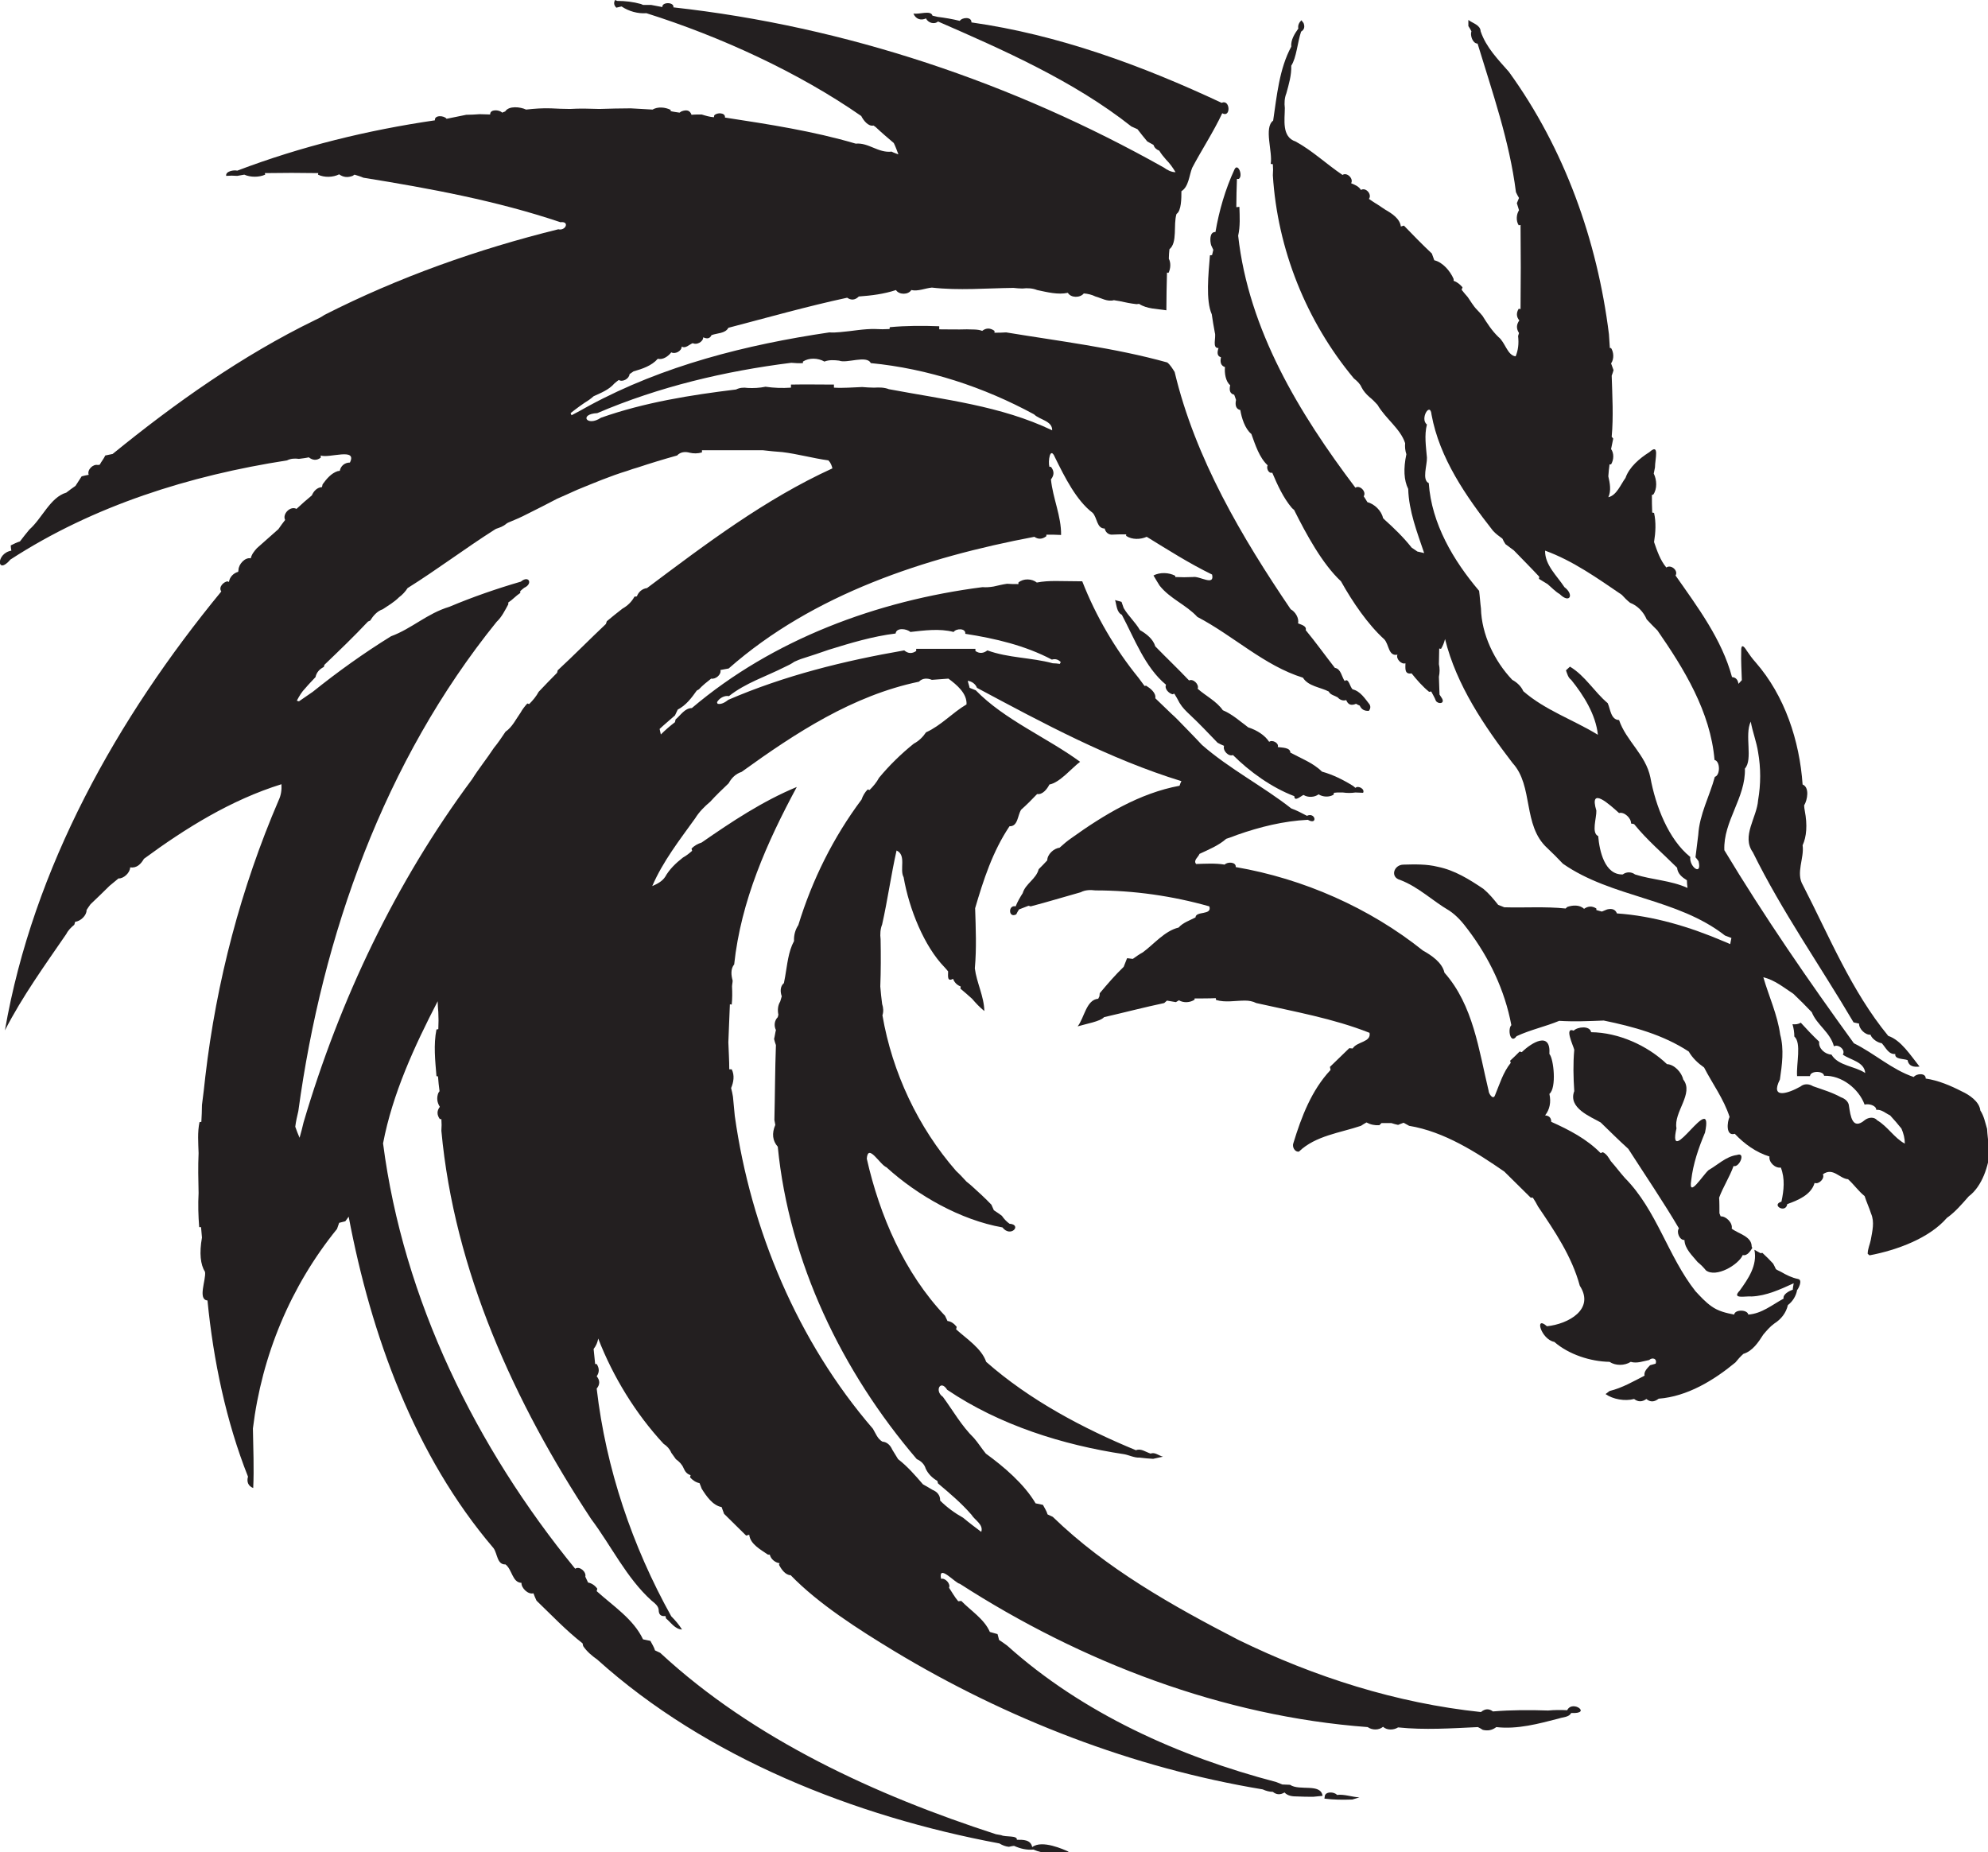
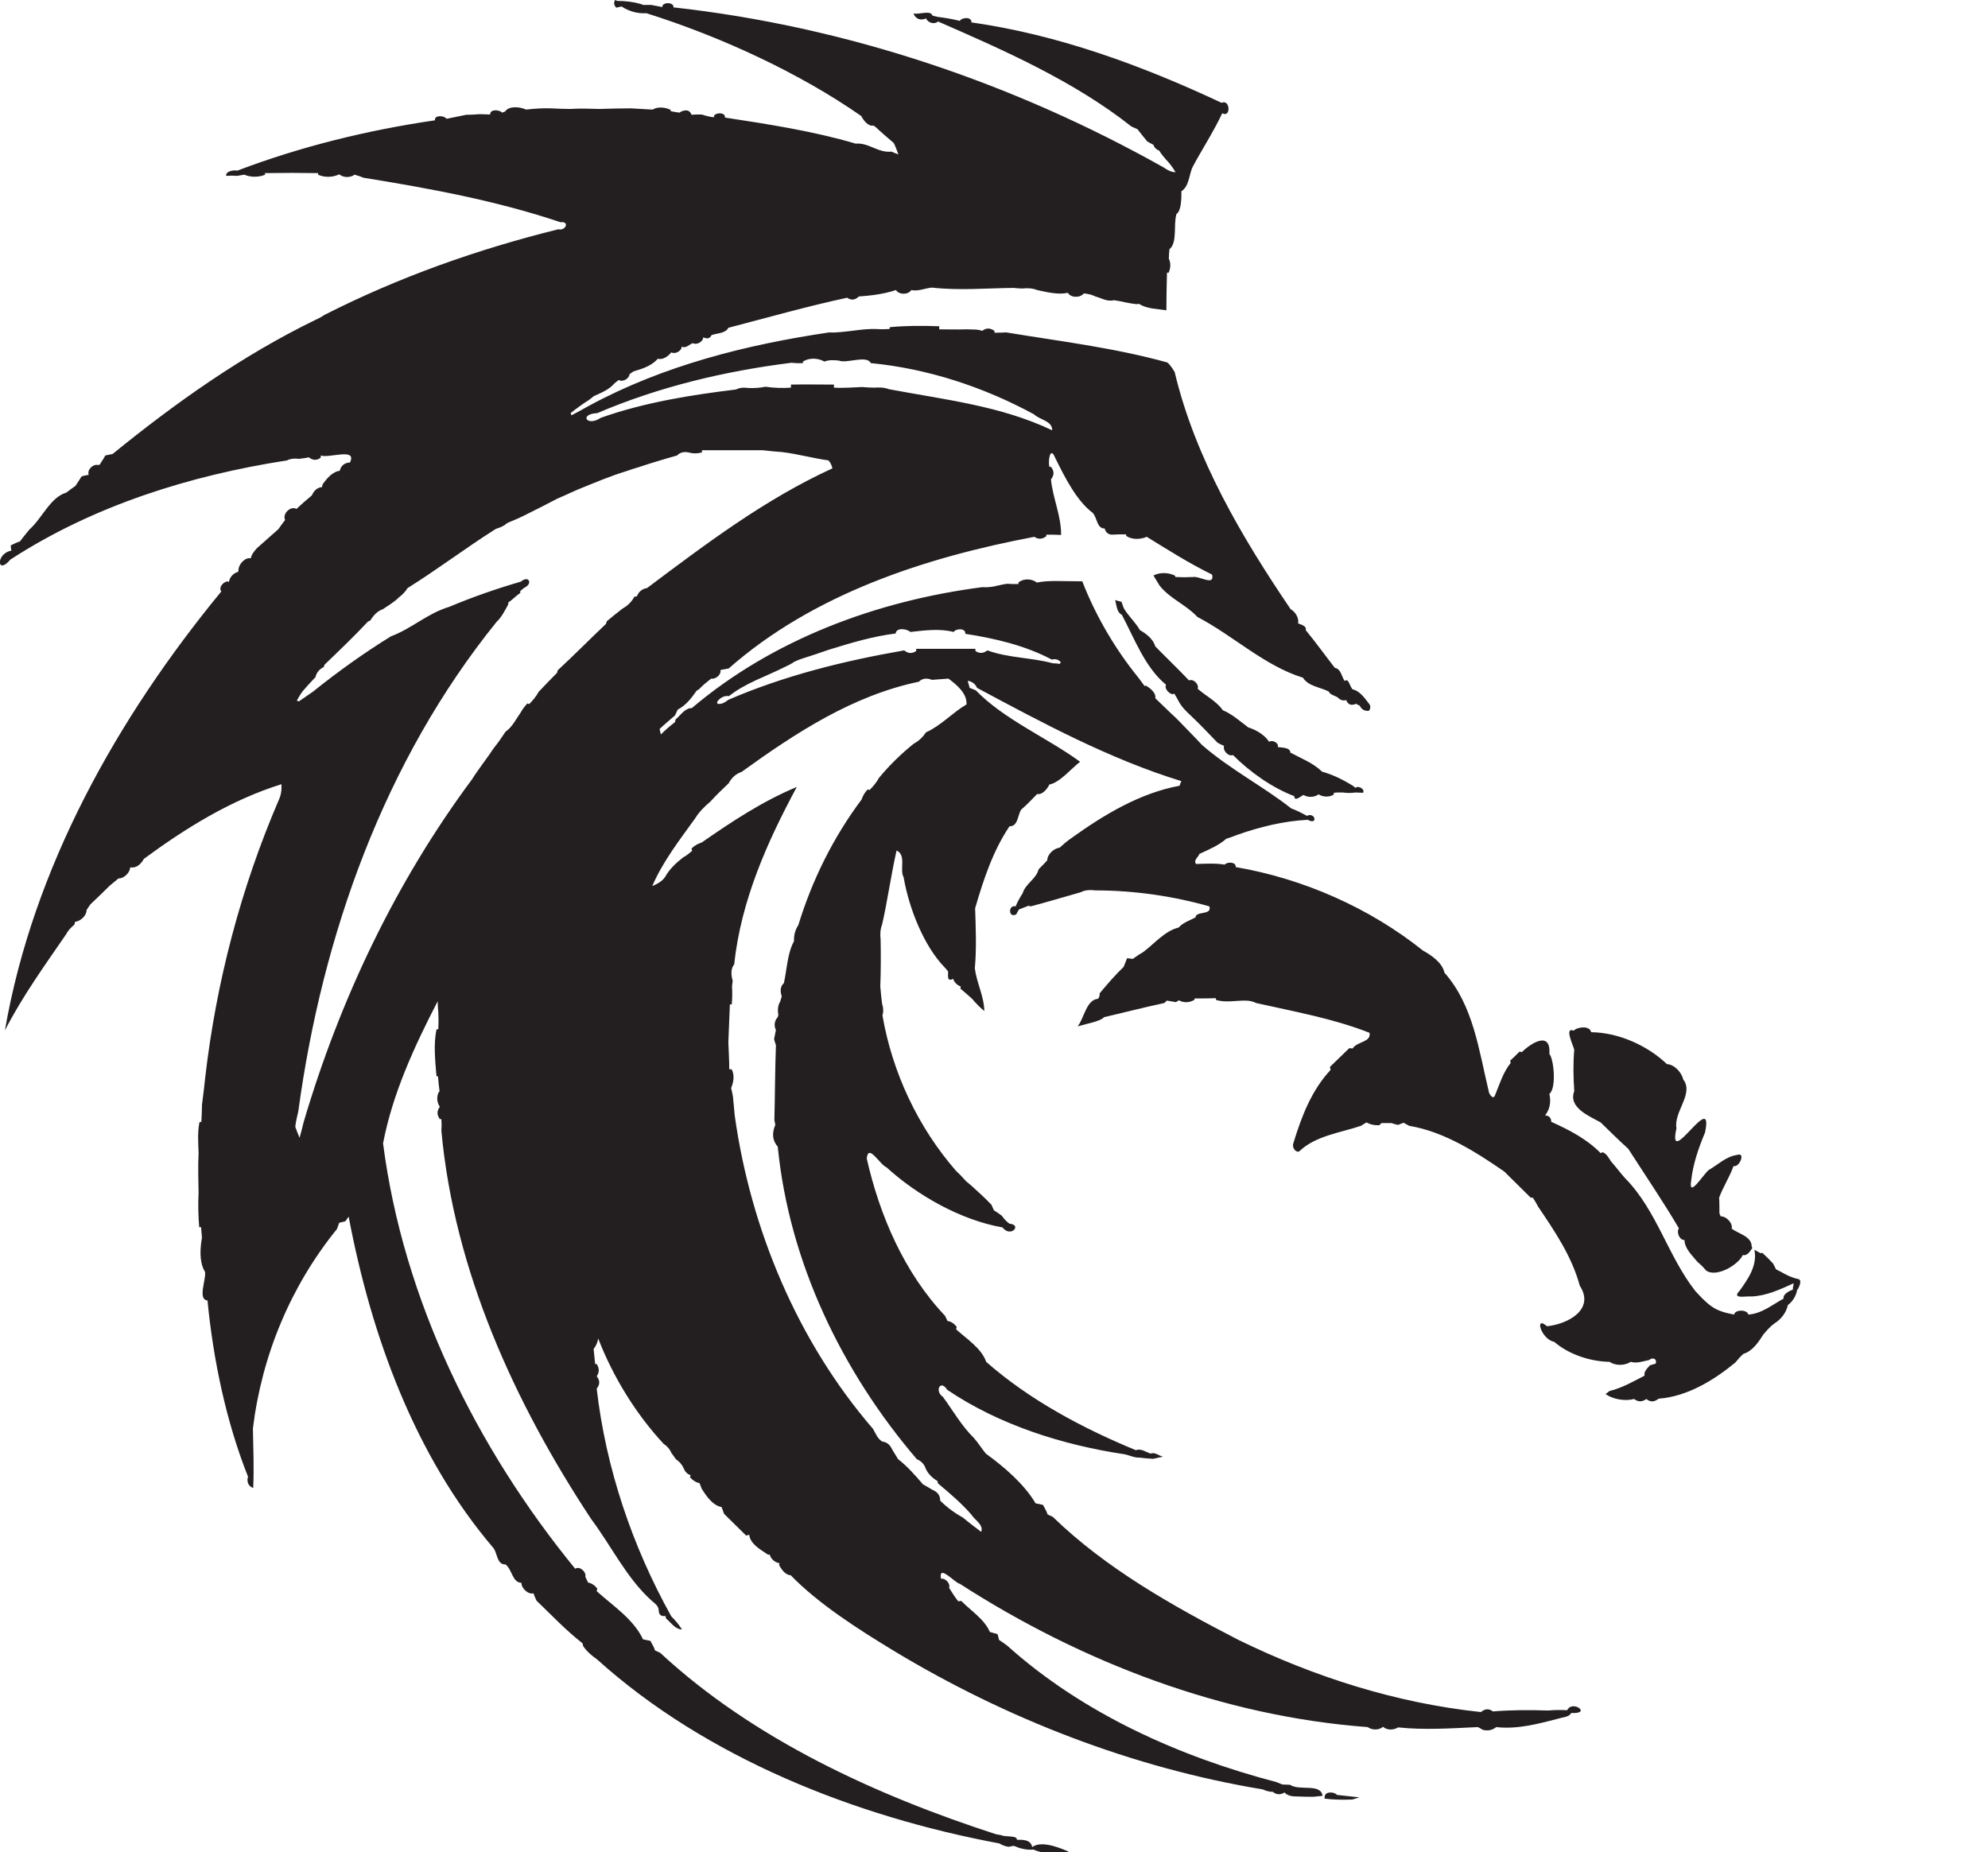
<svg xmlns="http://www.w3.org/2000/svg" version="1.1" id="Layer_1" x="0px" y="0px" viewBox="0 0 647.7 603.5" enable-background="new 0 0 647.7 603.5" xml:space="preserve">
  <g>
    <path fill="#231F20" d="M401.7,246c5.4,5.4,12.6,10.6,20,13.4c0,2,2.2-0.1,3-0.4c1.4,0.9,3.6,0.8,4.9-0.2c1.4,0.9,3.5,1,4.9,0.1   l0.1-0.6l1.1-0.1c0.5,0,1.3,0,1.8,0c1.4,0.2,2.7,0.2,4.1,0c0.6,0,1.9,0.1,2.5,0.1c0.7-1.2-1.6-2.5-2.5-1.6l-0.7-0.6   c-3.2-2-6.6-3.7-10.2-4.7c-2.8-2.8-6.8-4.3-10.3-6.2c0-1.7-2.8-1.6-4.1-1.8c0.5-1.3-1.8-2.5-2.8-1.7c-1.4-2.2-4.2-3.9-6.8-4.7   c-2.7-2-5.2-4.3-8.3-5.6c-2-2.9-5.6-4.7-8.2-7c0.6-1.4-1.5-3.4-2.8-2.7c-3.6-3.8-7.4-7.4-11-11.1c-0.7-2.4-2.9-4.1-5-5.3   c-1.5-2.6-3.8-4.6-5.3-7.2c-0.2-0.5-0.5-1.5-0.7-2c-0.5-0.2-1.6-0.4-2.1-0.6c0.5,1.6,0.5,4,2.2,4.8c4.1,7.7,7.5,17.1,14.4,22.8   c-0.6,1.3,0.9,2.8,2.1,3.1l0.6-0.2c0.6,1,1.2,2,1.7,3c0.9,1.5,2.1,2.7,3.4,3.9c3.1,2.9,6,6,9,9.1c0.5,0.3,1.6,0.8,2.1,1   C398.3,244.6,400.3,246.6,401.7,246z" />
    <path fill="#231F20" d="M585.8,416.7c-2-0.4-3.8-1.3-5.5-2.3c-0.4-0.2-1.3-0.6-1.7-0.9c-0.2-0.5-0.7-1.4-0.9-1.8   c-1.1-1.2-2.3-2.4-3.5-3.5l-0.6,0.1c-0.5-0.3-1.5-0.8-2-1.1c1,5.1-2,9.4-4.8,13.3c-2.8,2.9,2,1.7,3.9,1.9c4.8-0.2,9.3-2.3,13.7-4.3   c-0.1,0.5-0.3,1.6-0.3,2.1c-1.2,0.4-3.3,1.5-3,2.9c-3.7,2-7.1,4.9-11.5,5.2c-0.3-1.7-4.4-1.7-4.6,0c-2.6-0.5-5.2-1.1-7.4-2.7   c-2-1.4-3.6-3.2-5.2-4.9c-9-11.4-12.6-26.4-23-36.9c-1.6-1.8-3-3.7-4.6-5.5c-0.7-1.1-1.3-2.3-2.6-2.9l-0.7,0.3   c-4.5-4.6-10.3-7.6-16.1-10.2c0-1.2-0.6-2-2-2.1c1.5-1.9,2-4.3,1.4-7c2.4-1.9,1.4-11.5,0-13c0.5-7.5-5.7-3.8-9-0.6l-0.7-0.2   c-1,1-2,2-3.1,3l0.2,0.7c-2.5,3.1-3.6,6.9-5.1,10.5c-0.6,1.8-2.1-0.5-2.1-1.4c-3.2-13.3-5-27.9-14.4-38.5c-0.7-3.3-4.3-5.7-7-7.2   c-17.4-13.9-38.9-23.4-61-27.2c0.2-1.7-2.7-1.8-3.6-0.8c-3-0.5-6.2-0.3-9.3-0.2c-1-1.2,0.7-2.2,1.1-3.3c3-1.4,6.2-2.7,8.7-4.9   c1.2-0.4,2.4-0.8,3.6-1.3c7.4-2.6,15.1-4.5,23-4.9c3.3,1.9,2.5-2.6-0.3-1.3c-1.7-0.9-3.4-1.8-5.1-2.4c-9-7.1-20.2-12.9-29.1-20.7   c-2.6-2.8-5.3-5.5-7.9-8.2c-0.7-0.7-1.3-1.3-2-1.9c-1.8-1.7-3.5-3.4-5.3-5.1c0.3-1.8-1.7-3.3-3-4.1l-0.5,0.1   c-0.7-0.9-1.3-1.8-2-2.7c-7.5-9.2-13.9-20.1-18.3-31.4c-2.9,0-5.9-0.1-8.7-0.1c-2,0-4.1,0.1-6.1,0.5c-1.6-1.3-4.4-1.4-6,0v0.5   c-1.3,0-2.5,0-3.7-0.1c-1.5,0.2-3,0.6-4.4,0.9c-1.2,0.2-2.4,0.3-3.6,0.2c-34.3,4.4-68.3,17-94.7,39.4c-2.3,0-3.7,2.4-5.3,3.7   l-0.2,0.9c-1.6,1.2-3.2,2.6-4.6,4c-0.1-0.5-0.3-1.3-0.4-1.8c1.6-1.5,3.3-2.9,5-4.4c0.2-0.5,0.7-1.4,0.9-1.9   c2.7-1.4,4.5-3.8,6.2-6.2l0.7-0.4c1.2-1.3,2.6-2.4,4-3.5c1.4,0.3,3.4-1.3,3-2.8c0.7-0.1,2-0.4,2.7-0.5   c27.6-24.3,64.1-36.2,99.6-42.9c1.3,0.9,2.6,0.8,3.9-0.2l0-0.5c1.6,0,3.2,0,4.8,0.1c0.1-6.1-2.7-12-3.3-18.1c1.1-1.4,1.1-2.7,0-4.1   h-0.5c-0.5-1.7,0.2-6.9,1.8-3.1c3.2,6.5,7,14.1,12.3,18.1c1.5,1.6,1.3,5.1,3.9,5.1c0.3,1.2,1.1,1.9,2.2,2c1.6-0.1,3.2-0.1,4.8-0.1   l0,0.5c1.9,1.3,4.7,1.2,6.7,0.3c7,4.3,13.9,8.7,21.3,12.3c0.9,3.9-4.1,0.4-6.2,0.8c-1.9,0.1-3.9,0.1-5.8,0l0-0.4   c-2.1-1.1-5-1.2-7.1-0.1l0.3,0.5c0.5,0.9,1.1,1.8,1.7,2.8c3.4,4.3,8.6,6.2,12.3,10.2c11.7,6.1,21.8,15.9,34.4,19.8   c1.7,2.8,5.7,3.1,8.4,4.5c0.5,1.1,1.9,1.3,2.9,1.9c0.8,0.9,1.8,1.2,2.8,0.9c0.6,1.5,1.6,1.9,3.2,1.2c0.3,0.2,0.9,0.5,1.2,0.6   c0.6,1.3,1.6,1.8,3,1.7c0.5-0.7,0.6-1.4,0.2-2.1c-1.5-1.9-3-4.3-5.5-4.9c-0.9-0.7-1.3-3.9-2.6-2.7c-1-1.4-1.2-4-3.2-4.3   c-3.2-4.1-6.2-8.3-9.5-12.3c0.4-1.4-1.6-1.8-2.5-2.2c0.4-1.7-0.9-3.8-2.4-4.6c-15.8-23.3-31.1-49.1-37.8-77.3   c-0.7-1.1-1.4-2.3-2.4-3.1c-17.2-4.8-35.6-7-52.5-9.8c-1.3,0.1-2.5,0.1-3.8,0.1l0-0.6c-1.4-1-2.7-1-4,0c-1.6-0.6-3.4-0.4-5-0.5   c-3,0.1-6,0-9,0l0-1c-5.4-0.2-10.8-0.2-16.1,0.3l-0.1,0.6c-1.5,0.1-3.1,0.1-4.6,0c-3.8-0.1-7.6,0.7-11.4,1   c-1.2,0.1-2.4,0.2-3.6,0.1c-27.1,4-54.1,10.8-78.3,23.9c-1.9,1.1-3.8,2.1-5.7,3.1l-0.3-0.7c1.9-1.5,3.9-3,6-4.3   c0.4-0.3,1.2-0.9,1.5-1.2c2.4-1.1,5-2.1,6.8-4.2c0.3-0.3,1-0.8,1.4-1.1c1.2,0.8,3.4-0.4,3.5-1.9c0.3-0.2,1-0.7,1.3-0.9   c2.8-0.8,5.9-1.8,7.9-4.1c1.7,0.4,3.4-0.8,4.4-2.1c1.2,0.7,3.4-0.4,3.4-1.9c1.2,0.8,2.5-0.7,3.6-1.1c1.2,0.7,3.4-0.4,3.4-1.9   c1.3,0.6,2.2,0.4,2.7-0.7c1.8-0.7,4.5-0.5,5.5-2.4c12.6-3.3,26.1-7.1,38.7-9.8c1.3,0.9,2.6,0.8,3.8-0.4c4.1-0.3,8.2-0.8,12.1-2.1   c1,1.6,4,1.6,5,0c2.2,0.5,4.5-0.6,6.7-0.8c8.8,1,17.7,0.2,26.6,0.1c0.7,0.1,2.2,0.2,2.9,0.2c1.6-0.2,3.3-0.1,4.8,0.5   c3.3,0.7,6.8,1.6,10,0.9c1,1.7,4,1.7,5.2,0.2c1.3,0.1,2.6,0.4,3.8,1c1.9,0.5,3.9,1.8,6,1.2c0.4,0.1,1.3,0.2,1.8,0.3   c1.8,0.4,3.7,0.8,5.6,1l0.8-0.1c2.6,1.7,5.9,1.6,8.9,2.1c0-4.1,0.1-8.2,0.2-12.3l0.5,0.1c0.7-1.4,0.8-3.3,0.1-4.6   c0-0.8,0.1-2.3,0.2-3.1c2.7-2.2,1.2-7.9,2.3-11.5c1.6-1,1.6-5.2,1.6-7.4c2.4-1.5,2.5-5.1,3.5-7.6c2.7-5.2,7-11.8,9.8-17.8   c2.9,1.6,2.6-4.7-0.2-3.4C372,21.3,344.7,11.3,316.5,7.3c0.1-1.9-3-1.7-3.8-0.5c-2.4-0.6-4.8-1-7.2-1.3c-0.4-0.1-1.3-0.3-1.7-0.4   c-0.5-1.9-4.4-0.3-6.2-0.7c0.7,1.8,2.4,2.4,4.1,1.6c0.6,1.4,2.7,2.1,3.9,1c21.1,9.2,44.3,19.4,63,34.2c0.5,0.2,1.5,0.7,2,0.9   c1,1.3,2.1,2.7,3.2,4c0.5,0.3,1.5,0.8,2,1.1c0.3,0.9,0.9,1.5,1.9,1.9c0.6,1,1.4,2,2.2,2.9c1.2,1.2,2.2,2.6,3.1,4.1   c-1.4,0-2.7-0.7-3.8-1.5C330.1,27,275.5,8.6,219.4,2.4c0.3-1.8-3.8-1.8-3.6-0.1c-1.2-0.2-2.5-0.5-3.7-0.7c-0.6,0-1.9,0-2.6,0   l-0.7-0.3c-2.5-0.7-5.1-1-7.7-1L200.4,0c-0.5,0.9-0.4,1.7,0.4,2.5c0.4-0.1,1.3-0.3,1.7-0.4c2.4,1.6,5.3,2.4,8.1,2.2   c24.1,7.6,49.6,19.3,70,33.5c0.7,1.4,2.3,3.5,4,3.1l0.7,0.5c1.9,1.8,3.9,3.5,5.9,5.2c0.6,1.2,1,2.4,1.5,3.7   c-0.5-0.2-1.7-0.6-2.2-0.9c-4.4,0.5-7.5-3-11.7-2.6c-13.9-4.1-28.3-6.3-42.6-8.5c0.2-1.7-2.7-1.7-3.5-0.7l-0.1,0.6   c-1.4-0.1-2.7-0.5-4-0.9c-0.8,0-2.5,0-3.3,0.1c-0.5-1.4-1.5-1.8-3.3-1.1l-0.6,0.4c-0.7-0.1-2.2-0.3-2.9-0.5l0-0.4   c-1.8-0.9-4.2-1.1-5.9-0.1c-1.8-0.1-5.3-0.3-7.1-0.4c-3.4,0-6.8,0.1-10.2,0.2c-3.2-0.1-6.4-0.2-9.6,0c-2.1,0-4.1-0.1-6.2-0.2   c-2.7-0.1-5.4,0.1-8.1,0.4c-1.9-0.9-5.6-1.3-6.8,0.6l-1,0.4c-0.9-1-4-1.2-3.9,0.6c-0.8,0-2.5-0.1-3.4-0.1c-1.5,0.1-2.9,0.2-4.4,0.2   c-1.6,0.3-4.8,1-6.4,1.3c-0.8-1.1-4-1.3-3.8,0.5c-21.9,3.2-43.6,8.5-64.4,16.4c-1.1-0.3-3.9,0.2-3.6,1.7c1.2-0.1,2.4-0.1,3.6,0   c0.6-0.1,1.7-0.3,2.3-0.4c2,0.9,4.8,0.9,6.8,0l-0.1-0.5c5.8-0.1,11.6-0.1,17.4,0l-0.1,0.5c2.1,1,4.9,0.9,6.9-0.1   c1.4,1,2.8,1.1,4.4,0.5l0.6-0.4c1,0.3,2,0.6,2.9,1c21.7,3.5,43.4,7.5,64.2,14.5c3.1-0.4,1.7,2.9-0.7,2.3   c-26.3,6.5-52,15.6-76.2,27.9c-1,0.7-2,1.2-3.1,1.7c-23.8,11.6-45.5,27-65.9,43.6c-0.6,0.1-1.8,0.4-2.4,0.5c-0.5,1.1-1.3,2-1.8,3   l-0.6,0.1c-1.6-0.4-3.6,1.6-3,3.2c-0.6,0.1-1.7,0.3-2.3,0.5c-0.7,1-1.3,2.1-2,3.1c-1,0.7-2,1.4-3,2.2c-5.2,1.5-7.9,8.4-12,12   c-1.1,1.3-2.1,2.6-3.1,3.9c-1,0.3-2,0.8-3,1.3c0,0.4,0.1,1.3,0.2,1.7c-5.1,0.9-4.8,8.2-0.3,2.9c27.1-17.6,58.5-27.4,90.1-32.3   c1.2-0.6,2.5-0.7,3.9-0.5c0.8-0.1,2.4-0.3,3.2-0.5c1.3,1,2.6,1.1,3.9,0.1l0-0.7c2.7,1,12-2.7,9.5,2.3c-1.7,0-3,1.1-3.3,2.7   l-0.7,0.1c-2.1,0.7-3.6,2.5-4.9,4.3l-0.2,0.9c-1.6,0.1-2.7,1.3-3.3,2.7c-1.7,1.4-3.4,2.9-5,4.4c-2-1.1-4.7,1.7-3.7,3.6   c-0.8,1-1.5,2-2.2,3c-2.3,2.1-4.7,4.1-7,6.2c-0.9,1-1.7,2-2,3.3c-1.9-0.4-4,2-4,3.8l-0.1,0.6c-1.5,0.4-2.8,1.7-3,3.3l-0.5-0.2   c-1.3,0.2-3,1.9-2,3.3c-33.8,41.1-61.3,89.9-70.5,143c5.7-11.1,13-21.2,20-31.4c0.6-1.2,1.6-2.2,2.6-3l0.3-1   c1.7-0.1,3.8-2.1,3.7-3.8c0.3-0.5,1-1.5,1.3-1.9c2.1-2,4.2-4,6.2-6c1-0.8,1.9-1.6,2.9-2.4c1.7,0.1,3.8-1.9,3.8-3.6   c2.2,0.3,3.5-1.1,4.5-2.8c13.6-10,28.4-19.2,44.8-24.3c0.1,1.8-0.1,3.5-0.9,5.2c-12.3,28.6-20.3,59.1-23.9,90   c-0.3,3.1-0.7,6.1-1.1,9.3c0,1.8-0.1,3.6-0.2,5.5l-0.6,0.1c-0.7,3.3-0.4,6.7-0.3,10.1c-0.2,4.3-0.1,8.6,0,13   c-0.2,3.7-0.1,7.4,0.2,11.1l0.6,0c0.1,1.1,0.2,2.2,0.3,3.4c-0.9,5.1-0.5,8.8,1,11.2c0.4,2.5-2.5,9,0.8,9.3   c1.9,19.5,6.1,39.5,13.2,57.4c-0.5,1.7,0.1,3.1,1.7,3.7c0.3-6.5,0-12.9-0.1-19.4c2.9-23.8,12.3-46.4,27.4-65c0.2-0.5,0.5-1.5,0.7-2   c0.5-0.1,1.5-0.4,2-0.5c0.3-0.4,0.8-1.1,1.1-1.5c7.3,38.6,21.5,77.9,47.2,108c1.3,1.8,1.1,5.4,3.9,5.3c2.2,1.7,2.2,5.9,5.2,6   c-0.1,1.7,2.2,3.9,3.9,3.4c0.2,0.6,0.7,1.8,1,2.4c4.9,4.7,9.6,9.7,15,13.9l0.2,0.9c1.2,1.8,2.9,3.2,4.6,4.4   c35.4,31.9,83.8,51.1,131,59.9c1,0.6,2,1,3.1,1.1c0.4-0.1,1.3-0.3,1.7-0.3c2,0.9,4.1,1.4,6.3,1.2c3.1,1.4,6.5,1.3,9.9,1.1   c0.4-0.1,1.2-0.3,1.6-0.4c-1.6-0.7-8.7-4-11.9-1.5c-0.5-2.5-3-2.4-5-2.4c0.2-1.5-3.7-0.8-5.1-1.5c-0.4-0.1-1.3-0.2-1.7-0.3   c-38.9-12.6-79-30.9-109.4-59.1c-0.4-0.2-1.3-0.6-1.7-0.8c-0.3-1.1-1-2.1-1.5-3.1c-0.6-0.1-1.8-0.4-2.4-0.5   c-3.1-6.6-9.8-10.9-15.1-15.7l0.2-0.8c-0.7-1-1.8-1.8-3-2c-0.2-0.5-0.7-1.4-0.9-1.9c0.4-1.6-1.9-3.6-3.3-2.6   c-32.3-39.5-56-87.6-62.6-138.6c3.1-16.2,10.2-31.6,17.8-46.3c0,0.9,0.1,2.6,0.2,3.5c0.1,1.9,0.1,3.7,0,5.6l-0.6,0.1   c-1,5-0.4,10.2,0,15.2l0.5,0.1c0.1,1.6,0.3,3.2,0.5,4.8l-0.4,0.6c-0.6,1.6-0.4,3.1,0.5,4.5c-1,1.3-1,2.6,0,4h0.5   c0.1,1.3,0.1,2.5,0,3.8c4.2,45.6,23.8,88.6,48.8,126.5c6.6,8.8,11.5,19.2,19.7,26.6c1,0.8,2.2,1.7,2.3,3c0,1.5,0.7,2.2,2.2,2   l0.2,0.8c1.6,1.3,2.9,3.5,5.2,3.6c-1-1.6-2.2-3-3.5-4.3c-12.7-22.8-21.3-48.2-24.3-74.2c1.1-1.3,1.1-2.7,0-4c0.9-1.3,0.9-2.6,0-4   l-0.5,0c-0.2-1.6-0.3-3.3-0.5-4.9c0.8-1,1.3-2.2,1.5-3.4c4.8,12.4,12.2,24.5,21.3,34.3c1.1,0.7,2,1.7,2.5,2.9   c0.4,0.5,1.1,1.6,1.5,2.1c1.1,0.8,2,1.7,2.5,2.9c0.5,1.2,1.2,2,2.3,2.3l-0.2,0.7c0.8,0.9,1.9,1.7,3.1,1.9c0.2,0.4,0.5,1.3,0.7,1.8   c1.5,2.4,3.6,5.5,6.5,6c0.2,0.6,0.6,1.6,0.8,2.2c2.4,2.4,4.8,4.7,7.2,7.1l1-0.3c0.3,3.1,3.8,4.9,6.1,6.5h0.6   c0.3,1.4,1.7,2.6,3.2,2.8l-0.2,0.5c0.7,1.4,2.1,3.4,3.8,3.4c9,9.3,22,17.6,33.7,24.7C327.9,560,369.1,576,411.4,583   c1.1,0.5,2.2,0.8,3.3,0.8c1.2,1,2.5,1,3.8,0.2c1.1,1.2,2.7,1.3,4.2,1.3c1.7,0.1,3.5,0.1,5.2,0.1c0.8-0.1,2.2-0.2,3-0.3   c-0.6-4.2-7.5-1.5-10.6-3.6c-0.6,0-1.9-0.1-2.5-0.1c-0.5-0.2-1.5-0.6-2-0.8c-31.7-8.3-63.1-22.4-87.6-44.4   c-0.9-0.7-1.8-1.3-2.7-1.9c-0.1-0.5-0.4-1.5-0.5-1.9c-0.6-0.2-1.9-0.5-2.5-0.7c-1.8-4.2-6.2-6.9-9.3-10.1l-1,0.1   c-1.2-1.4-2-2.9-3-4.4c0.6-1.3-1.3-3.3-2.6-2.9c-1-5.1,4.7,1.5,6.1,1.6c39.7,25.6,85.7,43.2,132.9,46.7c1.4,1,3.6,1.1,5-0.1   c1.3,1.2,3.5,1.1,4.9,0.2c8.6,0.9,17.4,0.3,26-0.1c0.4,0.2,1.2,0.6,1.6,0.9c1.7,0.4,3.1,0.1,4.4-0.9c6.9,0.8,13.8-1.1,20.4-2.8   c1.4-0.5,3.3-0.4,4-1.8c6.9,0.4,0.4-4.4-1.3-0.9c-2.1-0.1-4.1-0.1-6.2,0.1c-6-0.2-12-0.2-18,0.3c-1.3-1-2.6-0.9-3.9,0.2   c-27.5-2.9-54.2-11.4-79-23.5c-21.5-11.1-43.2-23.3-60.5-40.1c-0.4-0.2-1.3-0.6-1.7-0.8c-0.3-1.1-1-2.1-1.5-3.1   c-0.6-0.1-1.8-0.4-2.4-0.5c-3.7-6.3-10.4-12-16.2-16.2c-1.4-1.7-2.5-3.5-3.9-5.1c-4-3.9-6.8-8.9-10.1-13.4   c-2.8-1.9-0.8-5.8,1.4-2.3c17,11.5,37.7,18,57.7,21c1.6,0.3,3.3,1.2,5,1.1c1.4,0.2,2.9,0.3,4.4,0.4c1-0.2,2.1-0.5,3.2-0.7   c-1.3-0.3-2.7-1.6-4-1c-1.6-0.5-3.2-1.8-4.8-1.1c-17.2-7.1-34.6-16.3-48.8-28.8c-1.5-4.4-6.4-7.5-9.8-10.6l0.2-0.8   c-0.8-1-1.8-1.8-3-1.9c-0.2-0.4-0.6-1.3-0.8-1.7c-13.2-13.9-21.3-32.6-25.5-51.2c0.4-5.2,4.3,2,6.4,2.8   c10.1,9.2,24.2,17.2,37.8,19.6c2.7,3.5,6.5-0.9,2.3-1.2c-1-0.7-1.8-1.6-2.5-2.6c-0.8-0.6-1.7-1.2-2.6-1.8c-0.2-0.4-0.6-1.3-0.8-1.8   c-2-2.1-4.2-4.1-6.3-6c-0.4-0.4-1.3-1.1-1.8-1.5c-1.1-1.2-2.2-2.4-3.4-3.5c-12.4-14.2-20.8-32.1-24-50.7c0.4-1.2,0.3-2.5-0.1-3.7   c-0.2-1.4-0.5-4.3-0.6-5.7c0.2-5.1,0.2-10.3,0.1-15.4c-0.2-1.6-0.1-3.3,0.5-4.8c1.8-8,2.9-16.1,4.7-24.1c3.3,1.5,0.9,6.2,2.3,8.7   c1.8,10.4,6.7,22.5,13.3,29.3c0.3,0.3,0.9,1,1.2,1.4c0,1.4-0.4,3.5,1.6,2.4c0.5,1.3,1.4,2.1,2.5,2.5l-0.1,0.7   c1.3,1.1,2.5,2.1,3.8,3.3c1.2,1.4,2.5,2.8,4,4c-0.1-4.8-2.5-9.2-3.1-13.9c0.6-6.5,0.3-13.1,0.1-19.6c2.7-9.2,5.7-18.5,11.2-26.7   c2.8,0.1,2.6-3.6,3.8-5.4c1.8-1.6,3.5-3.3,5.2-5.1c1.8,0.3,3.3-1.7,4-3.1c3.4-0.6,7.4-5.5,10-7.4c-10.6-7.8-24.7-13.7-34-23.3   c-0.5-0.2-1.5-0.6-2-0.8c-0.1-0.6-0.5-1.7-0.6-2.3c1.3,0.2,2.5,1,3,2.3c21.5,11.5,43.2,23.2,66.6,30.4c-0.2,0.4-0.5,1.1-0.6,1.5   c-13,2.4-24.7,9.5-35.3,17.1c-1.3,0.9-2.6,2-3.8,3.1c-1.9,0.2-4,2.2-4,4.1c-0.9,1-1.8,1.9-2.8,2.9c-0.8,3.2-4.3,4.7-5.2,7.8   c-0.9,1.4-1.7,2.8-2.3,4.3c-2.5-0.6-2.4,4,0.2,2.6c0.2-0.4,0.6-1.2,0.9-1.6c1-0.4,2.1-0.8,3.1-1.2l0.7,0.2   c5.4-1.4,10.9-3.1,16.3-4.6c1.5-0.8,3.2-0.8,4.8-0.6c12.5,0,25.1,1.8,37.1,5.2c1,3-4.4,1.4-4.5,3.6c-1.9,1-4.1,1.7-5.5,3.3   c-4.6,1.1-8.1,5.5-11.7,8.1c-1.1,0.6-2.1,1.3-3.2,2.1c-0.5,0-1.4-0.2-1.9-0.2c-0.4,0.9-0.7,1.9-1.1,2.8c-2.8,2.7-5.3,5.6-7.8,8.6   l-0.1,1l-0.4,0.8c-3.9,0.3-4.5,6.2-6.7,9c2.6-0.8,7.4-1.6,8.6-3c6.5-1.5,13-3.2,19.6-4.6c0.2-0.2,0.7-0.6,0.9-0.8   c0.7,0.1,2.2,0.4,2.9,0.5l1-0.6c1.5,0.9,3.6,0.8,5.1-0.2l0-0.4c1.7,0,5.1,0,6.9-0.1l0.1,0.6c3.1,0.9,6.2,0.2,9.4,0.2   c1.3,0,2.5,0.2,3.7,0.8c12.4,2.8,25,5,36.9,9.7c0.6,3.1-4.1,2.8-5.5,5.1l-1.1-0.1c-2.1,2-4.2,4.1-6.3,6.1l0.2,1   c-6.2,6.6-9.5,15.3-12.1,23.8c-0.5,1.2,0.4,3,1.8,2.8c5.4-5.2,13.4-6.1,20.2-8.4c0.4-0.3,1.3-0.8,1.8-1.1c1.3,0.7,2.7,1,4.2,0.9   l0.7-0.7c0.8,0,2.4,0,3.2,0c0.5,0.2,1.7,0.5,2.2,0.6c0.4-0.2,1.3-0.5,1.8-0.7c0.5,0.3,1.4,0.8,1.8,1c11.5,1.9,22,8.7,31,14.9   c2.9,2.8,5.7,5.7,8.6,8.5l0.7,0c0.6,0.9,1.2,1.9,1.7,2.9c5.4,8,11,16.2,13.6,25.8c5,7.7-3.8,12.5-10.7,13.2   c-4.2-3.7-1.9,4.3,2.4,5.1c4.7,4.1,11.8,6.4,18,6.5c1.9,1.3,4.9,1.3,6.9,0c2,0.6,4-0.2,6-0.6c1.1-1,2.7-0.4,2.1,1.2   c-0.5,0.1-1.3,0.4-1.8,0.5c-0.8,0.9-2.1,2-1.8,3.4c-3.7,1.9-7.3,4-11.4,5c-0.3,0.2-0.9,0.7-1.3,1c2.4,1.7,6.3,2.4,9.3,1.6   c1.3,1,2.6,1,4,0c1.3,1.1,2.6,1,4-0.1c9.3-0.7,18-6,25-11.8c0.8-1,1.6-1.9,2.6-2.8c3-0.9,4.9-3.8,6.5-6.3c1.1-1.3,2.2-2.6,3.6-3.6   c2.2-1.4,3.8-3.4,4.4-6c1.5-1.1,2.7-3,3-4.9C585.8,420.1,587.5,417,585.8,416.7z M194.6,134.6c20.1-8.6,41.6-13.7,63.2-16.4   c1.3,0.1,2.5,0.2,3.8,0.1l0-0.5c2-1.3,4.9-1.2,7,0c1.5-0.6,3.2-0.5,4.8-0.3c2.5,1,9-1.9,10.3,0.8c18.6,1.8,36.8,7.8,53.2,16.7   c1.8,1.8,6,2.1,5.9,5.2c-16.7-8-35.2-10-53.2-13.4c-1.5-0.6-3.2-0.6-4.8-0.5c-1.3,0-2.6-0.1-3.9-0.2c-3.1,0.1-6.2,0.4-9.2,0.2l0-1   c-4.7,0-9.3-0.1-14,0l0,1c-2.8,0.2-5.6,0.1-8.3-0.3c-1.9,0.4-3.9,0.5-5.8,0.4c-1.3-0.2-2.6-0.1-3.8,0.5c-14.8,1.8-29.8,4.2-44,9.2   C191.2,139.2,188.5,134.9,194.6,134.6z M207.5,194.3l-0.8,0.1c-0.9,1.7-2.3,3-3.9,3.9c-1.7,1.3-3.4,2.7-5.1,4.1l-0.3,0.9   c-5.3,5-10.4,10.2-15.7,15.1l-0.2,0.8c-2,2-4,4.1-6,6.2c-0.8,1.5-1.9,2.8-3.1,4l-0.6-0.2c-0.8,0.9-1.6,1.9-2.2,3   c-1.5,2.1-2.7,4.7-4.9,6.2c-1.2,1.8-2.4,3.6-3.8,5.3c-2.3,3.5-4.9,6.7-7.1,10.2c-24.9,33.5-43.1,71.8-54.9,111.8   c-0.4,1.7-0.8,3.3-1.3,5c-0.5-1.2-1-2.4-1.4-3.6c0.2-1.7,0.6-3.4,1-5.1c7.8-57.3,28-114.1,64.6-159.4c1.7-1.6,2.7-3.7,3.8-5.7   l0-0.6c1.4-0.9,2.5-2.2,3.9-3.1l0-0.6c0.3-0.3,0.9-0.8,1.3-1.1c2.9-1.3,1.5-4.2-1.1-2c-7.9,2.3-15.7,5-23.3,8.2   c-7.3,2.2-12.2,7.1-19,9.6c-8.9,5.5-17.4,11.6-25.5,18.1c-1.5,1-3,2.1-4.5,3.1l-0.7-0.2c0.8-1.5,1.6-2.9,2.8-4.1   c1-1.2,2.2-2.4,3.3-3.6c0.3-1.5,1.3-2.6,2.7-3.3l0.2-0.7c4.8-4.6,9.6-9.2,14.2-14.1l0.7-0.3c1-1.6,2.3-3.1,4.1-3.7   c1.8-1.2,3.7-2.3,5.3-3.9c1.1-0.8,2.1-1.9,2.8-3c9.6-6,18.7-12.9,28.3-19l0.5-0.3c1.2-0.4,2.4-0.8,3.4-1.7l0.5-0.3   c2.2-0.9,4.3-1.8,6.4-2.9c3.2-1.6,6.4-3.2,9.6-4.9c2.2-1,4.4-1.9,6.5-2.9c5.4-2.2,10.8-4.5,16.4-6.2c1.1-0.4,2.3-0.8,3.4-1.1   c4.2-1.4,8.5-2.7,12.8-3.9c1.1-1.2,2.7-1.3,4.1-0.9c1.3,0.3,2.6,0.3,4-0.1l0-0.7c1.8,0,5.3,0,7.1,0c4.3,0,8.5,0,12.8,0   c1.6,0.2,4.7,0.5,6.3,0.6c5,0.6,9.9,2,15,2.7c0.7,0.7,1.1,1.7,1.3,2.6c-21.9,10-41.2,24.6-60.4,39   C209.2,191.8,208,192.9,207.5,194.3z M314.9,229.5c-4.6,2.7-8.3,6.9-13.2,9.1c-1,1.5-2.3,2.8-4,3.7c-4.1,3.3-7.9,7-11.3,11.1   c-0.8,1.5-1.9,2.8-3.1,4l-0.6-0.2c-0.9,0.9-1.6,2.1-2,3.3c-9.2,12.3-16.1,26.2-20.6,40.9c-1,1.5-1.5,3.3-1.4,5.2   c-1.9,3.5-2.2,7.7-2.9,11.6c-0.1,0.5-0.3,1.6-0.4,2.1c-1.3,1.1-1.2,2.9-0.7,4.3c-0.1,0.4-0.4,1.3-0.5,1.7c-0.8,1.3-0.9,2.8-0.6,4.3   l-0.2,0.8c-1.1,1.1-1.3,2.8-0.6,4.2c-0.2,0.7-0.4,2.2-0.6,2.9c0.1,0.5,0.4,1.5,0.6,2c-0.3,8.1-0.3,16.3-0.5,24.4   c0.1,0.4,0.2,1.2,0.3,1.6c-1.2,2.8-0.9,5.2,0.8,7.1c3.7,37.6,20.9,73.3,45.3,101.8c1.4,0.6,2.5,1.7,2.9,3.1c0.8,1.7,2.1,3,3.8,4   l0.2,0.8c3.8,3.2,7.6,6.4,10.9,10.2c1.1,1.8,4,3.2,3.2,5.6c-2-1.5-4-3-5.9-4.6c-2.7-1.5-5.3-3.4-7.5-5.6c0.1-1.7-1-2.9-2.5-3.5   c-1-0.6-2-1.2-3.1-1.8c-2.5-2.9-5-5.8-8.1-8.2c-0.6-1-1.3-2.1-1.9-3.1c-0.6-1.4-1.7-2.5-3.2-2.6c-1.6-0.9-2.2-2.7-3.1-4.2   c-24.5-28.4-39.8-64.9-45-101.9c-0.2-1.6-0.4-4.7-0.6-6.3c-0.1-0.7-0.4-2.1-0.6-2.8c0.8-1.9,1.2-4.1,0.2-6.1l-0.8,0   c0-2.9-0.2-5.9-0.3-8.8c0.2-4.2,0.3-8.3,0.5-12.4l0.6,0.1c0.2-2,0.2-3.9,0.1-5.9c0-0.5,0.2-1.4,0.2-1.9c-0.5-1.8-0.7-3.8,0.5-5.3   c2.2-20.7,10.7-39.8,20.4-57.8c-11.1,4.6-21.2,11.3-31,18.1c-1.2,0.4-2.4,1-3.3,2l0.2,0.7c-0.9,0.8-1.9,1.6-3,2.2   c-2.3,1.8-4.4,3.8-5.8,6.3c-1,1.5-2.6,2.3-4.2,3c3.5-8.1,8.9-15,14-22.1c1.3-2.1,3-3.8,4.9-5.4c1.9-2.1,3.9-4,6-6   c0.9-1.7,2.3-3.1,4.2-3.7c17.6-12.7,36.2-24.9,57.8-29.4c1.1-1.2,2.8-1.2,4.2-0.6c1.8-0.1,3.6-0.3,5.4-0.4   C311.7,223.1,315.1,225.9,314.9,229.5z M345.3,216.3c-0.6-0.1-1.7-0.2-2.3-0.2c-7-1.9-14.5-1.7-21.3-4.2c-1.3,1-2.6,1.1-3.9,0.2   l0-0.7c-6.4,0-12.9,0-19.3,0l0,0.7c-1.3,0.9-2.6,0.9-3.9-0.2c-19.6,3.4-39,8.2-57.3,16.1c-0.9,0.7-2.2,1.6-3.5,1.3l-0.2-0.5   c0.7-1.3,2.4-2.3,3.9-2c5.4-4.3,12.1-6.4,18.2-9.5c1.1-0.5,2.1-1,3.1-1.7c0.9-0.4,1.8-0.8,2.8-1.1c2.8-0.9,5.6-1.8,8.4-2.8   c7.1-2.2,14.4-4.4,21.8-5.3c0.2-2,3.6-1.6,4.8-0.5c4.5-0.5,9.5-1.2,14.1,0c0.8-1.2,4-1.3,3.8,0.6c9.7,1.5,19.5,3.8,28.2,8.4   c1.1-0.3,2-0.1,2.9,0.8L345.3,216.3z" />
-     <path fill="#231F20" d="M435.6,584.8c-0.9-1.1-4-1.2-4,0.6l-0.1,0.6c3,0.4,6,0.4,9.1,0.3c0.6-0.2,1.7-0.5,2.3-0.7   C440.5,585.5,438,584.5,435.6,584.8z" />
-     <path fill="#231F20" d="M647.4,367.8c-0.6-2-1-4.2-2.2-6c-0.3-2.9-3.6-5.1-6-6.2c-3.7-1.9-7.7-3.6-11.8-4.2c0.1-1.9-3-1.7-3.9-0.5   c-7.1-2.4-12.8-7.7-19.5-11c-14.8-20.4-29.2-41.3-42.2-62.9c-0.4-9.4,7-17.1,6.7-26.6c2.7-3-0.2-10.9,1.9-15.3   c0.6,3.4,1.9,6.6,2.4,10c0.9,5.1,0.9,10.4,0,15.6c-0.4,5.7-5.5,11.7-1.7,17c9.5,19.3,21.9,36.9,32.8,55.4c0.5,0.1,1.4,0.3,1.8,0.4   c-0.1,1.7,2.1,3.8,3.7,3.6c0.5,1.4,2.3,2.6,3.7,2.8c1.3,1.4,2.2,3.7,4.4,3.5c-0.3,1.8,2.8,1.5,4,2c0.4,2.1,2.1,2.3,3.9,2.1   c-2.9-3.6-6-8.6-10.2-10c-12-14.6-19.2-32.4-27.8-49.1c-2.4-4,0.5-8.8-0.1-13c1.3-2.8,1.6-6.6,0.7-11.3c-0.1-0.4-0.2-1.3-0.2-1.7   c1.1-1.8,1.8-5.9-0.5-6.8c-1-14.3-5.8-28.9-15.3-39.8c-1.1-1.2-2-2.5-2.9-3.8c-0.9-1.5-1.9-2.4-1.8,0.2c-0.1,3.2,0.1,6.2,0.2,9.4   c-0.3,0.3-0.8,0.9-1.1,1.2c-0.2-1.4-0.9-2.1-2.1-2.2c-3.3-12.3-11.2-22.8-18.4-33.1c1-1.6-1.5-3.7-3-2.6c-2-2.4-3-5.4-4-8.3   c0.5-3.1,0.7-6.4,0-9.5l-0.6-0.1c-0.1-1.9-0.1-3.9-0.1-5.8l0.4,0c1.4-1.9,1.2-4.9,0.2-6.9c0.1-0.5,0.3-1.5,0.4-2   c0-2.7,1.6-8.1-1.8-5c-3.2,2-6.6,4.9-7.8,8.4c-1.6,2.2-2.9,5.7-5.6,6.3c1-2.1,0.5-4.7,0-6.8c0.1-1.3,0.2-2.6,0.4-3.9h0.5   c0.9-1.5,1-3.6,0-5c0.2-0.9,0.5-2.5,0.7-3.4l-0.5-0.6c0.6-6.6,0.2-13.3,0-19.9c0.2-0.5,0.5-1.4,0.6-1.8c-0.2-0.5-0.6-1.7-0.8-2.2   c1-1.4,0.9-3.6,0-5h-0.4c-0.1-1.5-0.2-3-0.3-4.5c-3.8-30.6-14.5-60.5-32.6-85.5c-3.5-4-7.4-7.9-9.2-13.2c-0.1-2.1-2.6-2.6-4-3.7   c0,0.5,0,1.5,0,2c0.3,0.4,0.8,1.3,1,1.7c-0.5,1.3,0.4,4,2,4c4.8,15.8,10.4,31.7,12.5,48.4c0.2,0.5,0.7,1.4,1,1.9   c-0.2,0.4-0.5,1.3-0.7,1.7c0.2,0.6,0.5,1.7,0.7,2.3c-0.9,1.4-1,3.5-0.1,4.9l0.6-0.1c0.1,9.1,0.1,18.3,0,27.4l-0.6-0.1   c-0.8,1.3-0.8,2.6,0.2,3.8c-1,1.4-1,2.7-0.1,4.1l-0.3,1c0.3,2.5,0,4.7-0.8,6.6c-2.7-0.3-3.4-4.6-5.6-6.3c-2.1-2-3.7-4.5-5.2-6.9   c-0.6-0.7-1.2-1.4-1.8-2c-1.2-1.2-2-2.7-3-4.1c-0.7-0.8-1.4-1.6-2-2.4l0.3-0.8c-0.8-0.9-1.7-1.7-2.9-2.1l0-0.6   c-1.1-2.6-3.6-5.5-6.3-6.1c-0.2-0.5-0.6-1.7-0.8-2.2c-3.1-2.9-6.1-6-9.1-9.1l-1,0.3c-0.3-2.6-3-4.3-5.1-5.5   c-0.9-0.6-1.8-1.2-2.7-1.8c-0.9-0.5-1.7-1.1-2.6-1.7c1.1-1.4-1-3.9-2.6-2.9c-0.7-1.2-2-1.7-3.2-2.2c0.9-1.5-1.4-3.7-2.8-2.7   c-5.2-3.5-9.8-7.9-15.3-10.9c-4.6-1.5-3.5-7.2-3.5-10.9c-0.2-1.6-0.1-3.3,0.5-4.8c0.8-2.9,1.7-5.9,1.6-9c1.7-2.6,2-7.5,3.2-11.1   c1-0.6,1.3-1.5,0.8-2.8c-0.2-0.2-0.5-0.7-0.7-0.9c-0.8,0.8-1.2,1.7-1,2.7c-1.2,1.7-2.5,3.7-2.3,5.9c-3.9,7.2-4.7,16-5.9,24.1   c-3.1,2.3-0.1,10.2-0.8,14.1l0.7,0.1c0.1,1.2,0.1,2.4,0,3.6c1.5,24.1,10.9,47.6,26.4,66.2c1,0.8,2,1.7,2.5,2.9   c0.6,1.2,1.5,2.2,2.5,3.1c1,0.8,1.9,1.7,2.7,2.6c2.6,4.5,7.5,7.8,9,12.5c-0.1,1.2,0,2.4,0.4,3.6c-1,4.7-0.8,8.5,0.6,11.3   c0.2,7.2,2.9,14.1,5.2,20.9c-0.5-0.1-1.6-0.4-2.2-0.5c-0.5-0.3-1.4-1-1.9-1.3c-2.6-3.3-5.6-6.2-8.7-9l-0.6-0.6   c-0.5-2.4-2.8-4.6-5.1-5.2c-0.3-0.5-0.9-1.5-1.2-1.9c1-1.5-1.3-3.8-2.7-2.8c-18.3-24.2-34.8-51.4-38.2-82.1   c0.7-3.1,0.5-6.3,0.4-9.4l-1,0.1c0-3.1,0.1-6.2,0.2-9.2l0.6,0c1.5-1-0.3-5.4-1.4-3.1c-3,6.5-5,13.4-6.2,20.4c-2-0.1-1.8,3-1.4,4.3   c0.2,0.4,0.5,1.1,0.7,1.5c-0.1,0.4-0.3,1.3-0.4,1.7l-0.7,0.1c-0.5,6.2-1.4,14.7,0.6,19.2c0.2,1.5,0.7,4.5,1,6c0.5,1.5-1,5.1,1.2,5   c-0.6,1.7-0.3,2.7,0.8,3c-0.4,1.8,0.1,2.8,1.3,3.2c-0.2,1.9,0.2,4.7,1.7,5.9c-0.4,1.8,0,2.8,1.3,3.1c0.2,0.4,0.4,1.2,0.6,1.7   c-0.4,1.9,0.1,3,1.4,3.3c0.4,2.5,1.5,6.1,3.6,7.8c1.3,3.6,2.6,7.7,5.3,10.2c-0.5,0.9,0.3,2.8,1.5,2.4c1.7,4,3.6,8.2,6.4,11.5   c0.2,0.2,0.5,0.5,0.7,0.6c4,8,9.2,17.6,15.3,23.3c3.8,6.8,8.8,14.1,14.1,18.9c1.6,1.7,1.3,5.6,4.3,5c-0.6,1.3,1.3,3.3,2.6,2.8   c0,1.6-0.4,3.7,2,3.3c1.7,2.1,3.5,4.2,5.7,6l0.7-0.1c0.5,1,1.1,1.9,1.5,3c0.6,1.1,2.9,1.1,2.1-0.6c-0.2-0.3-0.6-1-0.9-1.4   c-0.1-2-0.1-3.9-0.2-5.8c0.3-1.4,0.3-2.8,0-4.1c0-1.7,0.1-3.4,0.1-5.1l0.6,0.1c0.6-1,1-2,1.3-3.2c3.7,15,12.8,28.4,22,40.4   c6.9,7.5,3.2,20.3,11.3,27.7c1.7,1.6,3.4,3.3,5.1,5.1c15.9,11.1,37.2,11.2,52.8,23.4c0.5,0.2,1.6,0.6,2.1,0.8   c-0.1,0.5-0.3,1.5-0.4,2c-0.5-0.2-1.5-0.7-2.1-0.9c-11-4.7-22.9-8.3-34.8-9.1c-0.5-1.3-1.6-1.7-3.2-1.3c-0.4,0.2-1.3,0.5-1.7,0.7   c-0.5-0.1-1.4-0.4-1.8-0.5l0-0.5c-1.4-0.9-2.7-0.8-4,0.1c-1.5-1.4-3.8-1.2-5.5-0.6l-0.5,0.5c-6.7-0.7-13.4-0.2-20-0.4   c-0.5-0.2-1.5-0.6-2-0.8c-1.5-1.9-3-3.7-4.8-5.2c-4.6-3.1-9.4-6.1-14.9-7.2c-3.6-0.9-7.4-0.8-11.1-0.7c-3.2,0-4.5,4.1-1.1,5   c6,2.3,10.5,6.8,16,10c2.4,1.6,4.3,3.8,6,6.1c7,9.2,12.1,19.9,14.2,31.2c-1.3,1.3-0.3,6.4,1.7,3.6c4.5-2.1,9.3-3.1,13.9-5   c4.8,0.3,9.6,0.1,14.5-0.1c9.7,2,19.3,4.6,27.7,10.1c1.2,2.1,3,3.8,5,5.2c2.6,5.1,6.4,10.2,8.3,16.1c-0.8,1.6-1.3,6.4,1.7,5.5   c3.1,3.3,7,6.1,11.3,7.4c-0.3,1.8,1.8,3.9,3.7,3.6c1.4,3.6,1,7.4,0.2,11.1c-3.5,1.1,1.4,4,1.9,0.8c3.4-1.2,7.8-3,8.9-6.9   c1.4,0.6,3.4-1.5,2.7-2.8c3.3-2.4,5.4,1.4,8.2,1.6c1.9,1.7,3.4,3.9,5.4,5.5c0.6,1.9,1.5,3.8,2.1,5.7c1.2,2.8,0.4,5.7-0.1,8.6   c-0.3,1.5-1,2.9-1,4.5l0.6,0.5c9-1.7,19.5-5.6,25.2-12.2c2.7-1.9,4.9-4.5,7.1-7c4.4-3.3,6.5-9.9,7-15.3   C647.7,372.5,647.5,369.3,647.4,367.8z M532.7,284.9c-1.2-0.9-2.8-0.9-4,0c-5.9,0.2-7.6-7.7-8-12.5c-2.3-1-0.5-5.9-0.6-8.3   c-2.5-8.3,4.5-1.8,7.4,0.8c1.7-0.5,4,1.7,3.9,3.4l1,0.2c4.2,5.2,9.3,9.5,14,14.2c0.2,2,1.6,3.1,3.2,4.1c0,0.6,0.1,1.9,0.2,2.5   C544.3,286.8,538.3,286.7,532.7,284.9z M558.7,253.1c-1.7,6.3-5,12.2-5.4,18.9c-0.3,2.4-0.6,4.8-0.9,7.3c0.3,0.3,0.8,1,1,1.3   c1.2,5-3.1,1.8-2.7-1.4c-7.1-5.7-11.3-16.6-13-25.9c-1.5-7.4-7.9-11.9-10.2-18.7c-2.7-0.1-2.8-3.5-3.7-5.5   c-4.4-3.7-7.3-8.9-12.3-11.9c-0.3,0.3-1,0.9-1.3,1.2c0.4,1.1,0.7,2.4,1.7,3.1c4.1,5.1,8,11.3,8.7,17.9c-8-4.9-17.2-8-24.3-14.2   c-0.7-1.6-2.1-2.9-3.6-3.7c-5.8-6.1-10-14.8-10.2-23.3c-0.2-1.4-0.4-4.3-0.6-5.7c-8.4-9.9-15.5-21.9-16.4-35.1   c-2.3-1-0.5-5.9-0.6-8.3c-0.3-3.6-0.9-7.3,0-10.8c-2.4-1.8,1.1-7.6,1.5-3.2c2.6,14.2,11.3,26.7,20,37.8c0.9,1,2,1.8,3.1,2.6   c0.2,0.5,0.7,1.4,1,1.8c0.9,0.7,1.8,1.3,2.7,2c2.8,2.9,5.6,5.7,8.3,8.6l-0.1,0.7c0.9,0.6,1.9,1.1,2.8,1.7c1.3,1.1,2.5,2.4,4,3.3   c3.3,3.2,4.7,0.1,1.5-2.3c-2.4-3.7-6.4-7.2-6.3-11.9c9.1,3.3,17.2,9.1,25,14.4c0.8,0.9,1.7,1.8,2.7,2.6c2.4,0.9,4.4,3,5.4,5.4   c1.1,1.2,2.3,2.4,3.5,3.6c8.6,12.4,17.3,26.5,18.6,42.2C560.5,248,560.5,252.6,558.7,253.1z M611.6,365c-1-1.2-2.8-1-4-0.1   c-4.1,3.5-4.7-1.3-5.2-4.6c-0.1-1.4-1.4-2.4-2.6-2.8c-2.9-1.6-6-2.5-9.1-3.6c-1.3-0.8-2.9-0.9-4.1,0.1c-3.9,2.2-10,4.3-6.7-2.3   c0.7-4.8,1.4-9.8,0.1-14.6c-0.9-6.5-3.7-12.5-5.5-18.7c3.7,0.9,6.6,3.3,9.8,5.4c2,1.9,4,3.9,6,6c1.6,4.1,6,6.5,7.2,11.1   c1.4-0.8,3.9,1.1,2.9,2.7c2.5,1.8,7,2.3,7.3,6c-3.4-2.3-8.8-2.3-11-6c-2.1-0.1-4.3-2-4-4.2c-2.1-2-4.1-4.1-6-6.2   c-0.8,0.5-1.7,0.6-2.7,0.5c0.4,1.3,0.6,2.7,0.6,4c2.4,2.1,0.6,8.9,0.9,12.9c1.4,0,2.8,0,4.2,0c0.1-1.8,4.4-1.8,4.6-0.1   c5.7-0.2,11.3,4.2,13.2,9.4c1.2-0.4,3.8,0.2,3.8,1.7c1.7-0.2,3,1.1,4.5,1.8c1.3,1.4,2.5,2.8,3.7,4.3c0.7,1.6,1.1,3.2,1.1,4.9   C617.2,370.8,615,367,611.6,365z" />
+     <path fill="#231F20" d="M435.6,584.8c-0.9-1.1-4-1.2-4,0.6l-0.1,0.6c3,0.4,6,0.4,9.1,0.3c0.6-0.2,1.7-0.5,2.3-0.7   z" />
    <path fill="#231F20" d="M548.4,351.7c-0.5-2.3-2.9-4.9-5.3-5c-6.4-6.1-15.8-10.3-24.7-10.4c-0.4-2.2-4.4-1.8-5.7-0.5   c-3.1-1.3-0.2,4.7,0.2,6.2c-0.4,4.5-0.3,9,0,13.5c-2.1,5.5,5.3,8.3,8.6,10.2c3,2.9,5.9,5.8,9,8.6c5.4,8.4,11.5,17.4,16.5,25.9   c-0.9,1.2,0.2,3.9,1.8,3.8c0.1,2.9,2.6,5.1,4.3,7.2c1,0.8,1.9,1.7,2.7,2.7c3.3,2.5,10.6-1.8,12-5c1.4,0.4,2.5-1.3,3.1-2.3l-0.2-0.5   c0-3.3-4.3-4.1-6.5-5.8c0.4-1.9-1.9-4.1-3.6-4l-0.4-1c0-1.3,0-3.9-0.1-5.1c1.3-3.5,3.4-6.7,4.7-10.3c1.9,0.6,4.1-4.7,1.1-3.6   c-3.6,0.5-6.2,3.2-9.2,4.9c-1.9,1.6-6.7,9.5-5.7,3.4c0.6-5.4,2.4-10.6,4.5-15.6c3.1-14.7-12.5,12.8-9.3-1.4   C545.2,362.3,552,356.3,548.4,351.7z" />
  </g>
</svg>